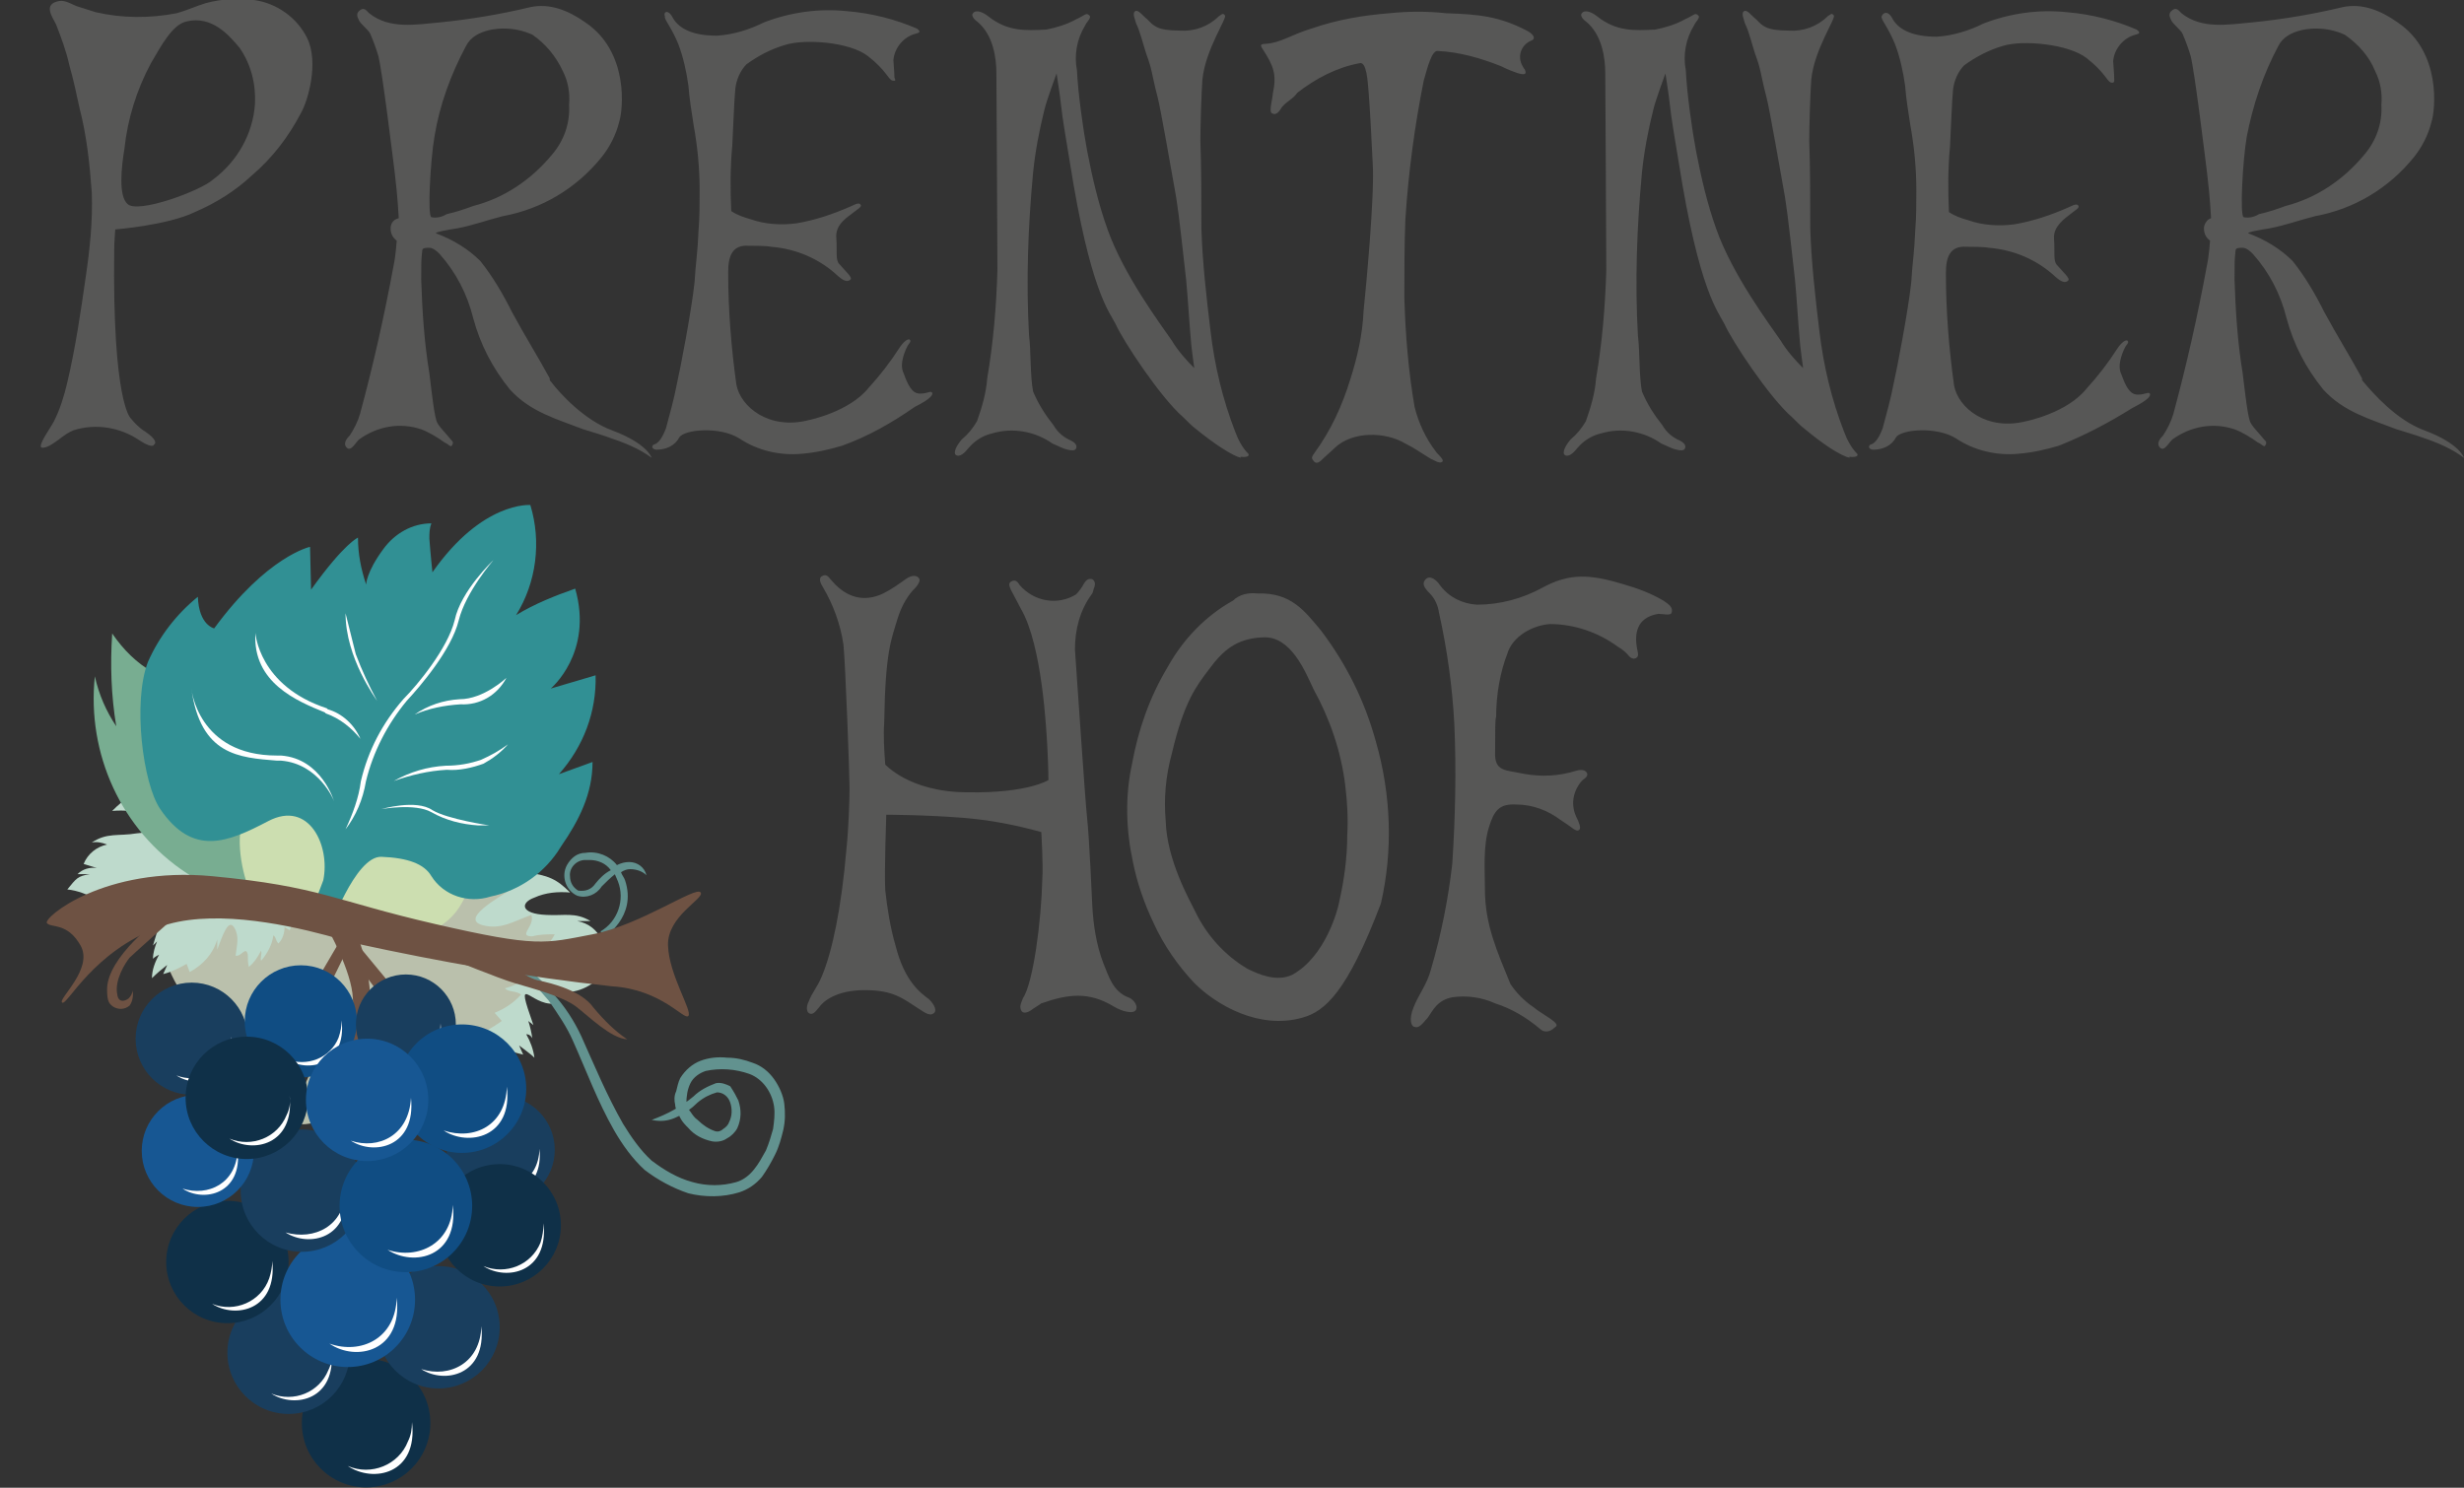
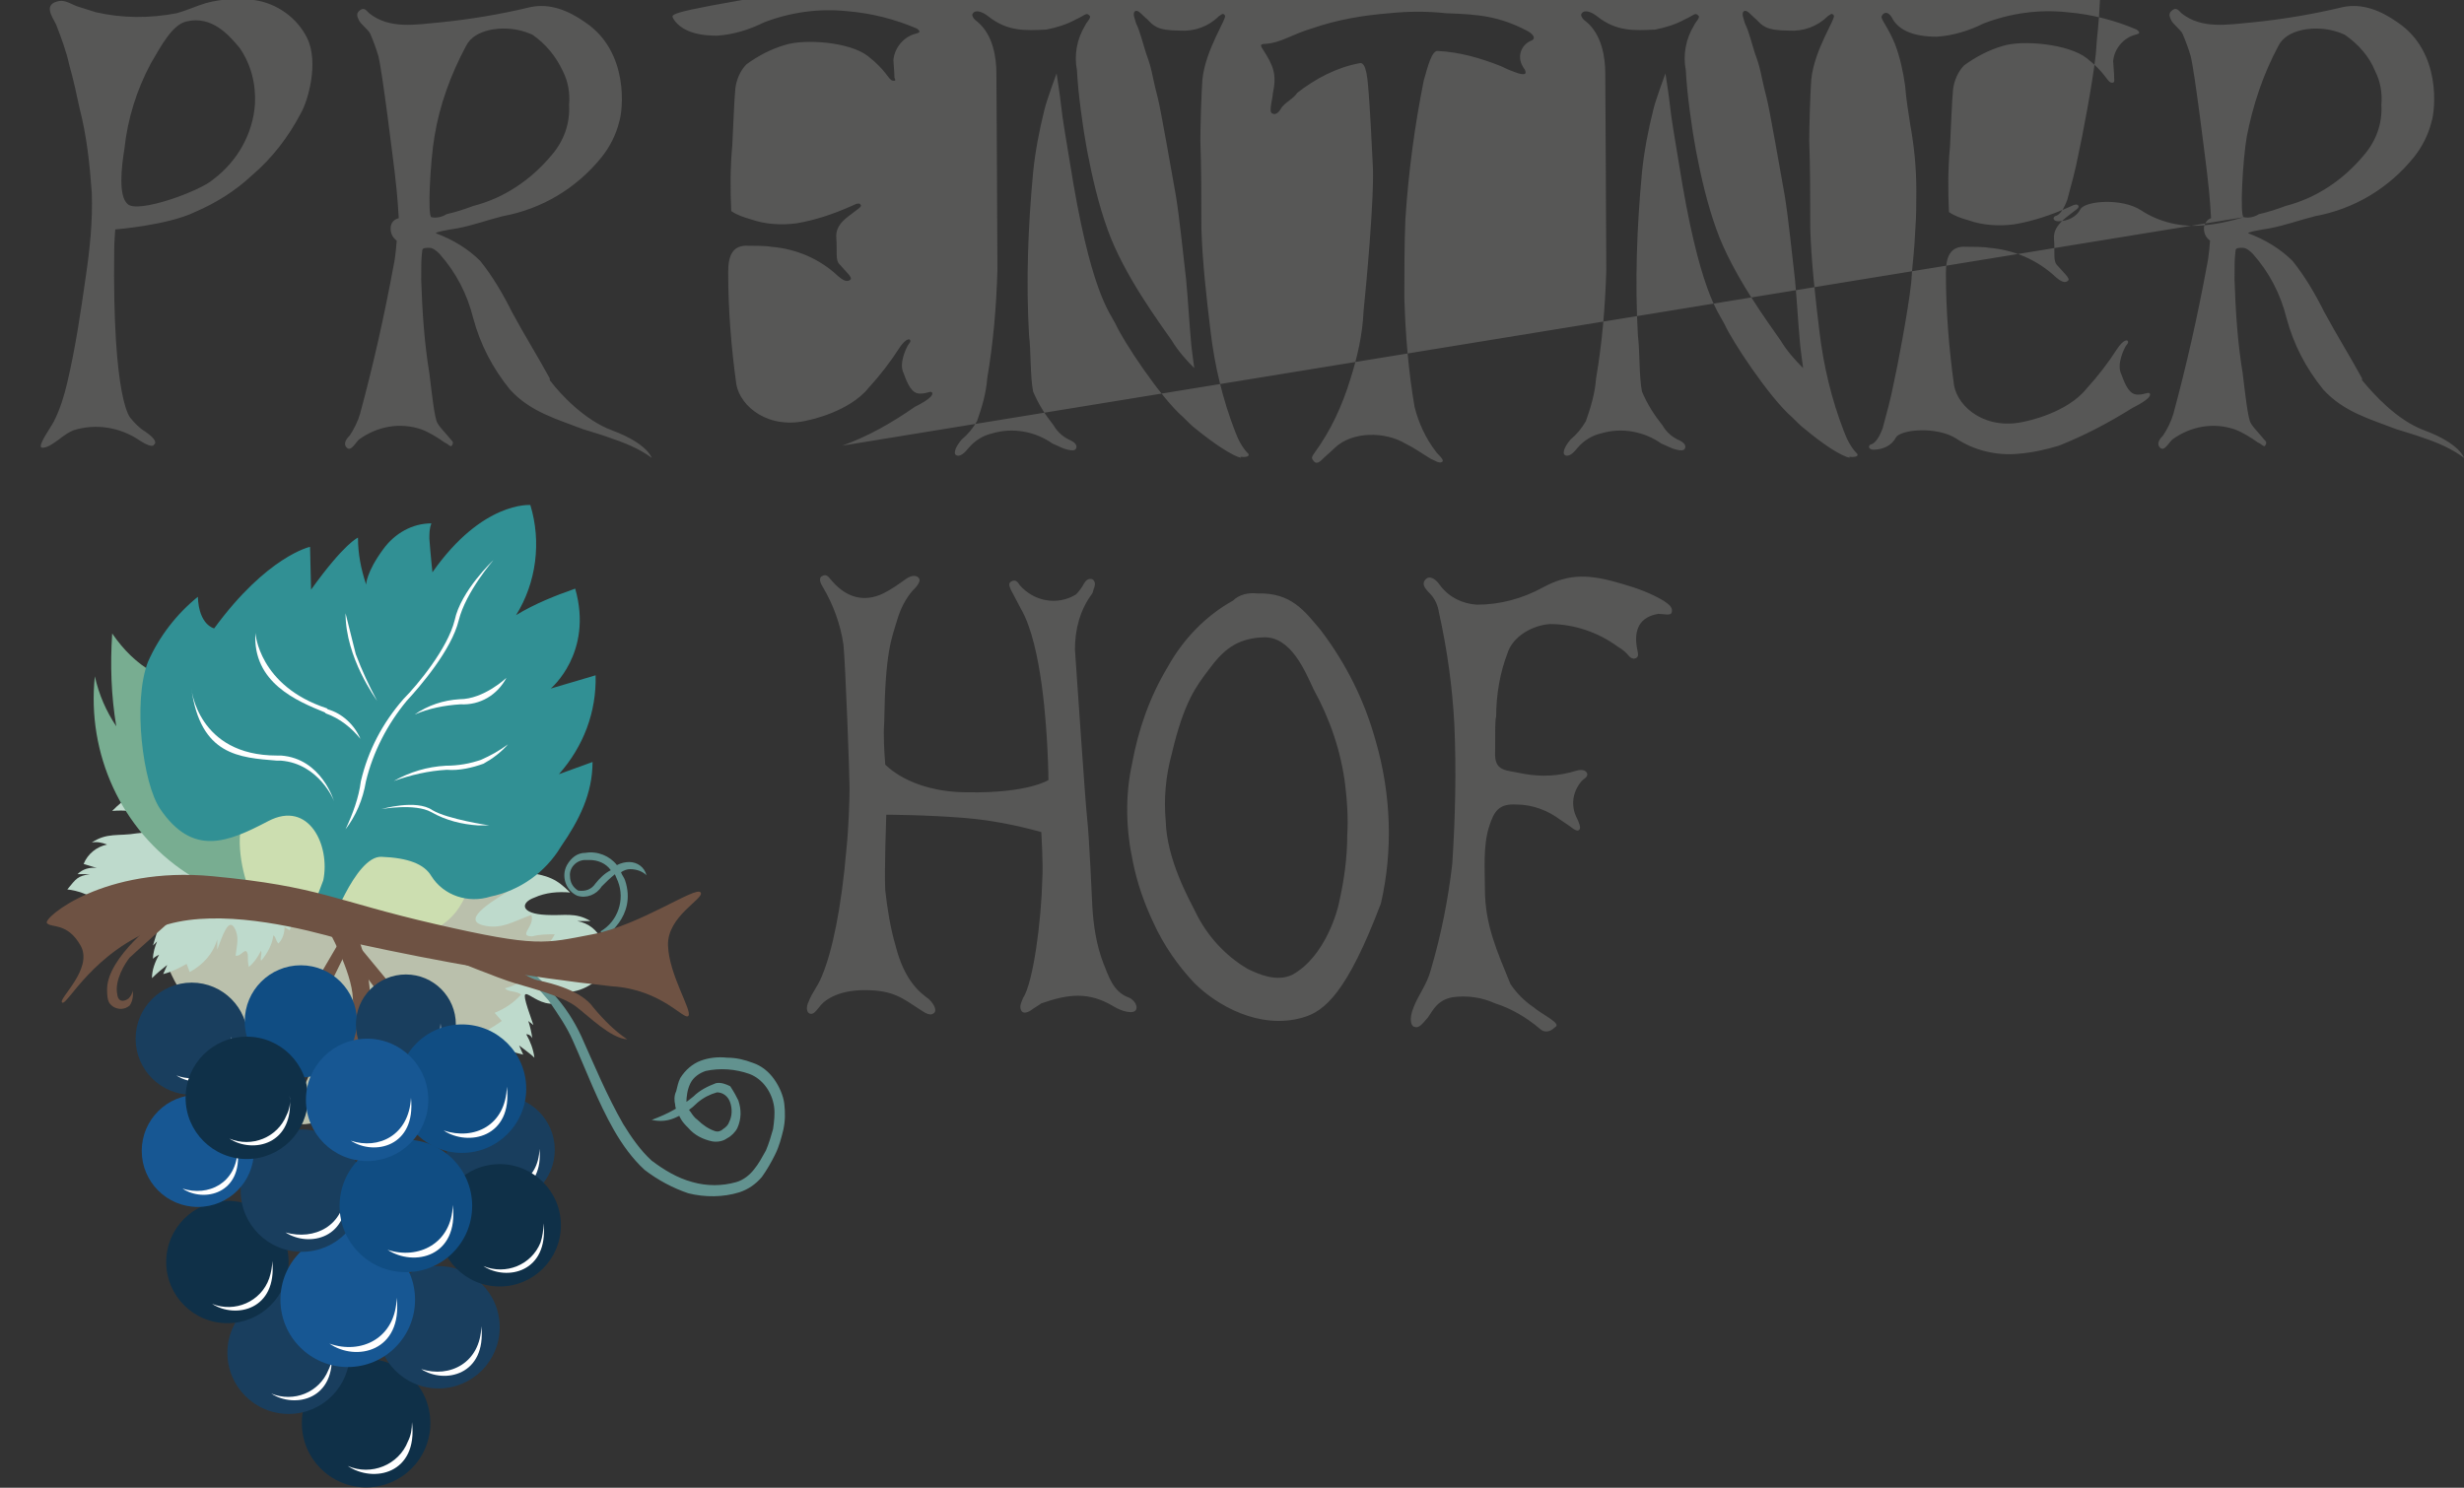
<svg xmlns="http://www.w3.org/2000/svg" version="1.1" id="Ebene_1" x="0px" y="0px" viewBox="0 0 241.6 145.9" style="enable-background:new 0 0 241.6 145.9;" xml:space="preserve">
  <rect x="0" y="0" width="241.6" height="145.9" fill="#333333" stroke="none" />
  <style type="text/css">
	.st0{fill:#BEDACC;}
	.st1{fill:#BAC0AC;}
	.st2{fill:#78AD91;}
	.st3{fill:#62928F;}
	.st4{fill:#6E5243;}
	.st5{fill:#193E5E;}
	.st6{fill:#FFFFFF;}
	.st7{fill:none;stroke:#FFFFFF;stroke-miterlimit:10;}
	.st8{fill:#0F3048;}
	.st9{fill:#175793;}
	.st10{fill:#104D83;}
	.st11{fill:none;stroke:#E7B79A;stroke-miterlimit:10;}
	.st12{fill:#CCDEB0;}
	.st13{fill:#319094;}
	.st14{fill:none;stroke:#C20016;stroke-miterlimit:10;}
	.st15{fill:#575756;}
</style>
  <g id="Logo_Traube" transform="translate(72 76.526)">
    <path id="Pfad_266" class="st0" d="M-14.1,13.8c-1.5-0.9-2.6-0.5-4.3-0.6c-2.6-0.1-2.6-1.2-1.2-1.7c1.1-0.5,2.3-0.6,3.5-0.5   c-1.3-1.3-2.1-1.7-4.5-2c0.7-0.5,1.5-0.9,2.4-1c-1.3-0.6-2.6-1.1-4-1.5c0.8-0.1,1.7-0.2,2.5-0.1c-3.1-1.7-7-1.5-10,0.4   c-2,1.5-3,5.2-1.3,5.7c1.4,0.4,1.7,2-0.1,1.4c-4.2-1.3-6.1-4.5-5.7-0.8c1.9-2,8.6,4,5.6,3.3c-3.9-0.8-3.2,4.3-2,6.7l0.5-0.3   c0.1,0.6,0.3,1.1,0.7,1.5c0.3-0.3,0.3-0.6,0.5-0.8c0.1,0.9,0.5,1.8,1.2,2.4c0.1-0.4-0.1-0.6,0-1c0.2,0.6,0.7,1.2,1.2,1.6   c0.1-0.4,0.1-0.8,0.1-1.2c0.1-0.8,0.6,0.2,1.2,0.1c-0.3-0.9-0.4-1.8-0.1-2.7c0.6-1.2,1.2,0.8,1.8,2l-0.1-1c0.5,1.4,1.6,2.5,2.9,3.1   l0.2-0.8c0.7,0.4,1.5,0.7,2.4,0.9l-0.4-0.9c0.5,0.4,1.1,0.8,1.5,1.2c-0.1-0.8-0.4-1.6-0.8-2.3c0.3,0,0.5,0.2,0.6,0.4   c-0.1-0.6-0.2-1.1-0.4-1.7l0.5,0.4c-1.9-5.4-0.3-1.9,2-2.1c-0.4-0.3-0.6-0.9-0.4-1.4c1.6,0.6,3.3,0.2,4.6-0.9l-0.7-0.3   c0.9-0.5,1.9-0.9,2.9-1.1c-1-1-1-1.3-2.2-1.4l1.2-0.1c-0.5-0.5-1.2-0.8-1.9-0.6l1.2-0.4c-0.4-1-1.3-1.7-2.4-1.9   C-15.1,13.8-14.6,13.8-14.1,13.8L-14.1,13.8z" />
    <path id="Pfad_267" class="st1" d="M-43-7.8c-1.4,3-0.5,4.8-0.3,7.8c0.3,4.7-1.5,5-2.9,2.7c-1-1.8-1.6-3.9-1.6-5.9   c-2.2,2.7-2.7,4.3-2.9,8.6C-51.8,4.3-52.6,3-53,1.6c-0.9,2.5-1.5,5.1-1.9,7.7c-0.5-1.4-0.6-2.9-0.5-4.4c-2.8,6.9-1,13.9,2.6,17.7   c3,3.2,10,3.7,10.5,0.6c0.4-2.6,3.2-3.7,2.6-0.3c-1.5,7.8-7,12.3-0.4,10.4c-3.9-2.6,5.6-16.8,4.9-11.1c-0.8,7.3,8.4,4.3,12.4,1.4   l-0.7-0.8c1-0.4,1.9-1,2.6-1.8c-0.6-0.4-1.2-0.2-1.6-0.6c1.5-0.4,2.2-1,4.2-2.9c-0.7-0.1-1.1,0.3-1.9,0.3c1.1-0.6,2-1.6,2.6-2.7   c-0.7,0-1.5,0-2.2,0.2c-1.5,0,0.3-1-0.1-2.1c-1.7,0.6-3,1.5-4.8,1c-2.1-0.6,1.2-2.5,3.3-3.8l-1.9,0.4c3-2.2,3.5-2.7,5.1-6.1   l-1.5-0.1c0.6-1.4,1-2.9,1.2-4.5L-20,1.2c0.6-1.1,1.2-2.2,1.9-3.2c-1.5,0.5-2.8,1.2-4,2.2c0.1-0.5,0.3-0.9,0.6-1.3   c-1,0.3-2,0.8-2.9,1.3l0.6-1c-9.3,5.1-3.5,1.1-4.2-2.8c-0.5,0.8-1.5,1.3-2.4,1.3c0.5-3.6,0.1-5.6-2.5-7.9l-0.3,1.3   c-1.2-1.4-2-3.1-2.5-4.9c-1.7,2-2,2.2-2.1,4.4l-0.3-2.1c-0.9,0.9-1.2,2.3-0.8,3.5l-1-2c-1.7,1.1-2.7,2.8-2.9,4.8   C-42.8-6-43-6.9-43-7.8L-43-7.8z" />
    <path id="Pfad_268" class="st0" d="M-63,6.1c0.5-0.1,1,0,1.5,0.2c-1,0.2-1.9,0.9-2.3,1.9l1.3,0.4c-0.7-0.1-1.4,0.1-1.9,0.6h1.2   c-1.2,0.2-1.3,0.4-2.2,1.5c1,0.1,2,0.5,2.9,1l-0.7,0.3c1.6,1.2,2.7,1.3,4.6,0.8c0.2,0.5,0,1.1-0.4,1.4c2.2,0.1,3.7-3.4,2,2l0.4-0.4   c-0.2,0.5-0.4,1.1-0.4,1.7c0.2-0.2,0.4-0.3,0.6-0.4c-0.4,0.7-0.7,1.5-0.7,2.3c0.5-0.5,1-0.9,1.5-1.3L-56,19c0.8-0.2,1.6-0.6,2.3-1   l0.3,0.8c1.3-0.7,2.3-1.8,2.7-3.2v1c0.5-1.3,1.1-3.2,1.7-2.1c0.5,0.9,0.2,1.7,0.1,2.7c0.6,0.1,1-1,1.2-0.1c0,0.4,0,0.8,0.1,1.2   c0.5-0.4,0.9-1,1.2-1.6c0.1,0.4-0.1,0.6,0,1c0.6-0.7,1.1-1.6,1.2-2.5c0.3,0.2,0.2,0.5,0.5,0.8c0.4-0.4,0.6-1,0.6-1.6l0.5,0.3   c1.2-2.4,1.7-7.6-2.2-6.6c-3.1,0.8,3.6-5.4,5.4-3.5c0.3-3.7-1.5-0.4-5.6,1c-1.8,0.6-1.5-1-0.2-1.4c1.7-0.5,0.6-4.3-1.5-5.7   c-3-1.9-6.9-1.9-10-0.1c0.8-0.1,1.7-0.2,2.5-0.1c-1.4,0.4-2.7,0.9-4,1.6c0.8,0.1,1.7,0.5,2.4,1C-59,1.3-59.7,1.7-61,3   c1.2-0.1,2.3,0,3.5,0.4C-56,4-56,5-58.6,5.2C-60.4,5.5-61.5,5.1-63,6.1L-63,6.1z" />
    <path id="Pfad_269" class="st2" d="M-38.1,0.9l-8.1-10.8L-57-10.6c-1.6-0.9-2.9-2.2-4-3.8c-0.2,3.1-0.1,6.1,0.4,9.1   c-1-1.5-1.7-3.1-2.1-4.9c-0.8,7.6,2.6,15.1,9,19.3c4.5,2.9,14.4,3.5,13.9-0.1c-0.4-3.1,0.9-6.8,1.3-2.7L-38.1,0.9z" />
    <path id="Pfad_270" class="st3" d="M-21.2,17.7c1.3,0.9,2.5,2.1,3.5,3.3c1.1,1.2,2,2.6,2.7,4.1c1.3,2.9,2.5,5.8,4.1,8.6   c0.8,1.3,1.7,2.6,2.8,3.6c1.2,0.9,2.5,1.7,4,2.1c1.4,0.4,2.9,0.4,4.3,0c0.7-0.2,1.3-0.7,1.7-1.2c0.5-0.6,0.8-1.2,1.2-1.9   c0.3-0.7,0.5-1.4,0.7-2.1C3.9,33.5,4,32.7,3.9,32c-0.2-1.4-1.1-2.7-2.4-3.2c-1.4-0.5-2.9-0.6-4.3-0.3c-0.6,0.2-1.2,0.6-1.5,1.2   s-0.4,1.3-0.4,2c0,0.2,0.1,0.3,0.1,0.4c0.1,0.1,0.2,0.3,0.3,0.4c0.2,0.3,0.4,0.6,0.7,0.8c0.5,0.5,1.1,0.9,1.7,1.1   c0.3,0.1,0.6,0,0.8-0.2c0.3-0.2,0.5-0.4,0.6-0.7c0.3-0.6,0.3-1.3,0.1-1.9s-0.7-1-1.3-1c-0.7,0.2-1.3,0.5-1.9,1   c-0.6,0.6-1.3,1.1-2,1.4c-0.8,0.4-1.6,0.5-2.5,0.3c0.8-0.3,1.5-0.6,2.2-1c0.7-0.4,1.3-0.8,1.9-1.3c0.6-0.6,1.4-1,2.2-1.3   c0.5-0.1,1,0.1,1.4,0.3c0.4,0.6,0.6,1,0.8,1.4c0.3,0.9,0.3,1.8-0.1,2.7c-0.2,0.4-0.6,0.8-1,1c-0.4,0.3-1,0.4-1.5,0.3   c-0.9-0.2-1.7-0.6-2.3-1.3c-0.3-0.3-0.6-0.6-0.8-1c-0.1-0.2-0.2-0.4-0.3-0.6c-0.1-0.2-0.2-0.5-0.2-0.7c-0.1-0.4-0.1-0.9,0.1-1.3   c0.1-0.4,0.2-0.9,0.4-1.3c0.5-0.8,1.2-1.4,2-1.7c0.8-0.3,1.7-0.4,2.6-0.3c0.9,0,1.7,0.2,2.5,0.5c0.9,0.3,1.6,0.9,2.1,1.6   s0.9,1.6,1,2.4C5,32.6,5,33.4,4.8,34.3c-0.2,0.8-0.4,1.6-0.8,2.4c-0.4,0.8-0.8,1.5-1.3,2.2c-0.6,0.7-1.3,1.2-2.2,1.5   c-1.6,0.5-3.4,0.5-5,0.1c-1.5-0.5-3-1.3-4.3-2.3c-1.2-1.1-2.2-2.5-3-3.9c-1.6-2.8-2.7-5.8-4-8.7c-0.6-1.4-1.5-2.7-2.4-4   c-1-1.2-2.1-2.3-3.3-3.3L-21.2,17.7z" />
    <g id="Gruppe_130" transform="translate(55.291 34.112)">
      <path id="Pfad_271" class="st3" d="M-68.1-18.7l-0.3-0.6c1.7-1,2.4-3.1,1.7-4.9c-0.1-0.2-0.2-0.5-0.3-0.7    c-0.5,0.4-0.9,0.8-1.3,1.2c-0.5,0.8-1.5,1.2-2.4,0.9c-1.1-0.5-1.6-1.9-1-3c0.4-0.7,1-1.2,1.8-1.2c1.2-0.2,2.4,0.3,3.1,1.2    c0.4-0.2,0.8-0.3,1.2-0.3c0.8,0,1.5,0.5,1.7,1.3c-0.4-0.4-1-0.6-1.6-0.6c-0.3,0-0.6,0.1-0.9,0.3c0.1,0.3,0.3,0.5,0.4,0.8    C-64.8-20.7-68.1-18.7-68.1-18.7z M-69.5-26.3h-0.4c-0.9,0-1.6,0.8-1.5,1.6c0,0.6,0.3,1.1,0.8,1.4c0.7,0.1,1.3-0.1,1.7-0.7    c0.4-0.5,0.9-1,1.5-1.3C-67.9-26-68.7-26.3-69.5-26.3L-69.5-26.3z" />
    </g>
    <path id="Pfad_272" class="st4" d="M-27.8,17.5c0,0,4.6,1.9,6.3,2.4s4.7,1.3,6,2.3s3.4,3.1,5,3.2c-1.2-0.8-2.3-1.9-3.3-3.1   c-1.2-1.7-4.1-2.4-5.5-2.7s-4.1-2.7-4.1-2.7" />
    <path id="Pfad_273" class="st4" d="M-56.3,13.5c0,0-5.2,3.8-5.2,7c0,1.2,0.2,1.4,0.6,1.7c0.5,0.3,1.1,0.3,1.6-0.1   c0.3-0.4,0.4-1,0.3-1.5c0,0.3-0.2,0.6-0.4,0.8c-0.4,0.3-1,0.4-1.1-0.4c-0.3-1.4,0.8-3.1,1.2-3.6c0.4-0.4,4.9-4.4,4.9-4.4" />
    <path id="Pfad_274" class="st4" d="M-39.9,14.5c0,0,2.4,4.2,2.5,6.9c0.1,1.5-0.1,3-0.4,4.5h1.8c0.7-3.8,0.3-7.7-1.2-11.3   C-39.6,8.2-39.9,14.5-39.9,14.5z" />
    <path id="Pfad_275" class="st4" d="M-37.1,15.9l3.8,4.6l-1.4,0.6L-37,18" />
    <path id="Pfad_276" class="st4" d="M-38.2,17.1l-2.7,5.5l-1.2-1l3.4-5.8" />
    <g id="Gruppe_133" transform="translate(13.297 45.138)">
      <circle id="Ellipse_1" class="st5" cx="-36.2" cy="-8.9" r="5.3" />
      <path id="Pfad_277" class="st6" d="M-32.4-9c0.4,4.2-3.2,5.1-5.2,3.6C-35.2-4.6-32.5-5.8-32.4-9z" />
      <g id="Gruppe_132" transform="translate(36.246 38.867)">
        <g id="Gruppe_131">
          <path id="Pfad_278" class="st7" d="M-72-27" />
        </g>
      </g>
      <circle id="Ellipse_2" class="st8" cx="-49.4" cy="17.9" r="6.3" />
      <path id="Pfad_279" class="st6" d="M-44.9,17.8c0.6,5.1-3.8,6-6.3,4.3c2.3,1,5-0.1,5.9-2.4C-45,19.1-44.9,18.5-44.9,17.8z" />
      <circle id="Ellipse_3" class="st5" cx="-57" cy="11" r="6" />
      <path id="Pfad_280" class="st6" d="M-52.8,10.8c0.5,4.8-3.6,5.7-5.9,4.2c2.2,0.9,4.7-0.1,5.6-2.3C-52.8,12.1-52.7,11.5-52.8,10.8z    " />
      <circle id="Ellipse_4" class="st5" cx="-42.3" cy="8.5" r="6" />
      <path id="Pfad_281" class="st6" d="M-38.1,8.4c0.5,4.8-3.6,5.7-5.9,4.2C-41.2,13.5-38.2,12-38.1,8.4z" />
      <circle id="Ellipse_5" class="st8" cx="-36.3" cy="-1.5" r="6" />
      <path id="Pfad_282" class="st6" d="M-32-1.7c0.5,4.8-3.6,5.7-5.9,4.2c2.2,0.9,4.7-0.1,5.6-2.3C-32.1-0.4-32-1.1-32-1.7z" />
      <circle id="Ellipse_6" class="st8" cx="-63" cy="2.1" r="6" />
      <path id="Pfad_283" class="st6" d="M-58.6,2c0.5,4.8-3.6,5.7-5.9,4.2c2.2,0.9,4.8-0.2,5.6-2.5C-58.7,3.1-58.6,2.5-58.6,2z" />
      <circle id="Ellipse_7" class="st9" cx="-51.2" cy="5.8" r="6.6" />
      <path id="Pfad_284" class="st6" d="M-46.4,5.6c0.6,5.3-4,6.3-6.6,4.5C-49.9,11.2-46.5,9.6-46.4,5.6z" />
      <circle id="Ellipse_8" class="st5" cx="-55.7" cy="-4.9" r="6" />
      <path id="Pfad_285" class="st6" d="M-51.4-5c0.5,4.8-3.6,5.7-5.9,4.2C-54.5,0-51.5-1.4-51.4-5z" />
      <circle id="Ellipse_9" class="st5" cx="-66.5" cy="-19.8" r="5.5" />
      <path id="Pfad_286" class="st6" d="M-62.6-20c0.5,4.3-3.3,5.2-5.4,3.8c2,0.8,4.3-0.2,5.2-2.2C-62.7-18.9-62.6-19.4-62.6-20z" />
      <circle id="Ellipse_10" class="st10" cx="-55.8" cy="-21.5" r="5.5" />
-       <path id="Pfad_287" class="st6" d="M-51.8-21.6c0.5,4.4-3.3,5.2-5.4,3.8c2,0.8,4.3-0.1,5.1-2.1C-51.9-20.5-51.8-21-51.8-21.6z" />
      <circle id="Ellipse_11" class="st5" cx="-45.5" cy="-21.2" r="4.9" />
      <path id="Pfad_288" class="st6" d="M-42.1-21.3c0.4,3.9-2.9,4.6-4.9,3.3c1.7,0.8,3.8,0,4.6-1.8C-42.2-20.2-42.1-20.8-42.1-21.3z" />
      <circle id="Ellipse_12" class="st10" cx="-45.5" cy="-3.4" r="6.5" />
      <path id="Pfad_289" class="st6" d="M-40.9-3.5c0.6,5.1-3.8,6.1-6.4,4.4C-44.3,1.9-41,0.3-40.9-3.5z" />
      <circle id="Ellipse_13" class="st9" cx="-65.9" cy="-8.8" r="5.5" />
      <path id="Pfad_290" class="st6" d="M-62-8.9c0.5,4.3-3.3,5.2-5.4,3.8C-64.9-4.3-62.1-5.6-62-8.9z" />
      <circle id="Ellipse_14" class="st10" cx="-40" cy="-14.9" r="6.3" />
      <path id="Pfad_291" class="st6" d="M-35.6-15.1c0.6,5-3.8,5.9-6.2,4.3C-38.8-9.8-35.7-11.3-35.6-15.1z" />
      <circle id="Ellipse_15" class="st8" cx="-61.1" cy="-14" r="6" />
      <path id="Pfad_292" class="st6" d="M-56.9-14.2c0.5,4.8-3.6,5.7-5.9,4.2c2.2,0.9,4.7-0.1,5.6-2.3C-56.9-12.9-56.8-13.5-56.9-14.2z    " />
      <circle id="Ellipse_16" class="st9" cx="-49.3" cy="-13.8" r="6" />
      <path id="Pfad_293" class="st6" d="M-45-14c0.5,4.8-3.6,5.7-5.9,4.2C-48.2-8.9-45.2-10.3-45-14z" />
    </g>
    <g id="Gruppe_135" transform="translate(0 32.8)">
      <g id="Gruppe_134">
        <path id="Pfad_294" class="st11" d="M-72-27" />
      </g>
    </g>
    <path id="Pfad_295" class="st12" d="M-35.6,13.2c1.3-0.1,2.2,0.1,2.6,0.8c0.7,0.9,1.9,1.2,3,0.8c1.4-0.4,2.6-1.5,3.3-2.8   c0.8-1.3,1.2-2.9,1.2-4.4l-1.6,0.7c1.1-1.5,1.6-3.3,1.4-5.1L-28,3.9c1.2-1.4,1.5-3.4,0.7-5.1c-1,0.4-2,1-2.9,1.7   c0.9-1.8,0.9-3.8,0.2-5.6c0,0-2.4,0-4.5,3.8c0,0-0.2-0.9-0.3-1.7c0-0.3,0-0.6,0-0.8c-0.9,0.1-1.8,0.6-2.2,1.5   c-0.4,0.5-0.6,1.2-0.7,1.9c-0.4-0.7-0.6-1.5-0.6-2.3c0,0-0.6,0.3-2.1,2.8l-0.3-2.2c0,0-2,0.6-4.4,4.5c0,0-0.8-0.1-1-1.5   c-1,1-1.7,2.2-2.2,3.5c-0.6,2,0.3,6.1,1.3,7.3c1.9,2.2,3.6,1.4,5.4,0.1c1.9-1.3,3.2,0.9,3,2.7" />
    <path id="Pfad_296" class="st13" d="M-39.8,14.9c0,0,2.6-7.5,5.2-7.4s4.2,0.7,4.9,1.9c1.2,1.9,3.6,2.7,5.8,2   C-21,10.8-18.5,9-17,6.5c1.8-2.6,3.1-5.2,3.1-8.3l-3.3,1.2c2.4-2.7,3.7-6.1,3.6-9.7L-18-9c0,0,4.2-3.5,2.4-9.8   c-2,0.7-4,1.5-5.8,2.6c2-3.2,2.5-7.2,1.4-10.8c0,0-4.7-0.4-9.6,6.6c0,0-0.2-1.9-0.3-3.3c0-0.5,0-1,0.2-1.5c-1.9,0-3.6,1-4.7,2.5   c-1.7,2.3-1.7,3.5-1.7,3.5c-0.5-1.5-0.8-3-0.8-4.6c0,0-1.3,0.5-4.6,5.1l-0.1-4.2c0,0-4.2,0.9-9.4,8c0,0-1.5-0.3-1.6-3.1   c-2.1,1.7-3.8,3.9-4.9,6.4C-59-7.7-58,0.3-56.3,2.8c3.2,4.7,6.6,3.3,10.6,1.2s6.1,2.4,5.4,5.8l-1.7,4.5" />
    <path id="Pfad_297" class="st14" d="M-24.4-21.6" />
    <g id="Gruppe_136" transform="translate(33.881 5.503)">
      <path id="Pfad_298" class="st6" d="M-72-0.7c0.7-1.5,1.3-3.1,1.5-4.7c0.7-3,2.1-5.7,4.2-8.1c1.3-1.3,4.3-4.9,5-7.7    c0.6-2.9,3.8-5.9,3.8-5.9s-2.7,3.1-3.4,5.9c-0.7,2.9-3.8,6.5-5.1,7.9c-1.9,2.3-3.3,5-4,7.9C-70.3-3.6-71-2-72-0.7z" />
    </g>
    <g id="Gruppe_137" transform="translate(37.397 29.323)">
      <path id="Pfad_299" class="st6" d="M-62.5-24.9c-1.6-0.1-3.2-0.5-4.6-1.3c-1.6-0.9-4.9-0.3-4.9-0.3s3.4-1,5,0.1    c1.5,0.9,5.6,1.5,5.6,1.5C-61.7-24.9-62.1-24.9-62.5-24.9z" />
    </g>
    <g id="Gruppe_138" transform="translate(38.611 23.467)">
      <path id="Pfad_300" class="st6" d="M-72-23.4c1.6-0.9,3.3-1.4,5.1-1.5c1.2,0,2.4-0.2,3.5-0.6c0.9-0.4,1.8-0.9,2.6-1.5    c-0.7,0.8-1.5,1.4-2.4,1.9c-1.1,0.4-2.4,0.7-3.6,0.6C-68.6-24.4-70.3-24-72-23.4z" />
    </g>
    <g id="Gruppe_139" transform="translate(40.657 16.946)">
      <path id="Pfad_301" class="st6" d="M-72-23.4c1.3-0.9,2.8-1.4,4.4-1.5c2.4,0,4.6-2.1,4.6-2.1c-0.9,1.7-2.6,2.7-4.5,2.6    C-69.1-24.3-70.6-24-72-23.4z" />
    </g>
    <g id="Gruppe_140" transform="translate(33.881 10.617)">
      <path id="Pfad_302" class="st6" d="M-71-23c0.6,1.6,1.3,3.1,2.1,4.6C-69-18.6-72-22.6-72-27L-71-23z" />
    </g>
    <g id="Gruppe_141" transform="translate(25.043 12.535)">
      <path id="Pfad_303" class="st6" d="M-61.7-16.6c-0.9-1.1-2-2-3.4-2.5l-0.1-0.1c-2.7-1.1-7.1-2.9-6.8-7.8c0,0,0.3,5.2,7,7.4    l0.1,0.1C-63.5-19.1-62.3-18-61.7-16.6z" />
    </g>
    <g id="Gruppe_142" transform="translate(18.858 17.969)">
      <path id="Pfad_304" class="st6" d="M-58.1-15.9c0-0.1-1.5-3.7-5.2-4h-0.4c-3.7-0.3-7.5-0.5-8.4-7.1c0,0,0.6,6.6,8.4,6.6h0.4    C-59.3-20.1-58.1-15.9-58.1-15.9z" />
    </g>
    <path id="Pfad_305" class="st4" d="M-3.3,11c0.4,0.6-3.3,2.3-3.2,5.2s2.4,6.4,2,6.9s-2.6-2.6-7.5-2.9c-8.4-0.9-16.8-2.4-25.1-4.2   c-0.8-0.2-1.8-0.5-2.9-0.8c-4.5-1.2-11.6-2.6-16.4-0.8c-6.5,2.4-9,7.7-9.5,7.4s3.1-3.3,1.8-5.6c-1.3-2.3-2.9-1.7-3.3-2.2   s5.6-5.6,16.2-4.6s11.9,2.4,21.9,4.7s10.7,1.9,15.4,1S-3.7,10.3-3.3,11z" />
  </g>
-   <path id="Logo_Schrift" class="st15" d="M94.9,77.7c5.9,0.1,7.9-1.2,7.9-1.2s0-1.2-0.1-3.1c-0.1-1.8-0.5-10.1-2.6-13.7  c-0.3-0.6-0.7-1.3-1-1.9c-0.1-0.3-0.3-0.6,0.1-0.8s0.6,0.1,0.8,0.4c1.4,1.6,3.7,2,5.5,0.9c0.3-0.3,0.6-0.7,0.8-1.1  c0.2-0.3,0.4-0.5,0.8-0.4c0.3,0.2,0.3,0.5,0.2,0.8c-0.1,0.2-0.1,0.4-0.2,0.6c-1.2,1.6-1.7,3.5-1.7,5.5c0.2,2.8,1,14.8,1.2,16.6  c0.2,1.7,0.5,8.5,0.5,8.5c0.1,1.9,0.4,3.9,1.1,5.7c0.5,1.2,0.9,2.7,2.4,3.3c0.4,0.1,1,0.7,0.8,1.2s-1.4,0.2-2.2-0.3  c-2.5-1.5-4.5-1.2-7.1-0.3c-0.1,0.1-0.8,0.5-0.9,0.6c-0.4,0.3-0.8,0.4-1,0.2c-0.3-0.4-0.1-0.8,0.1-1.3c1-1.5,1.8-7.5,1.9-11.7  c0.1-1.3-0.1-4.6-0.1-4.6c-2.5-0.7-5.1-1.2-7.7-1.4c-3.8-0.3-7.5-0.3-7.5-0.3s-0.2,5.6-0.1,7.4c0.2,1.8,0.5,3.7,1,5.4  c0.9,3.6,2.5,4.7,3.3,5.3c0.6,0.6,0.8,1.2,0.4,1.4c-0.4,0.3-1.1-0.3-1.3-0.4c-1.7-1.1-2.6-1.9-5.4-1.9s-4.1,1.1-4.5,1.7  c-0.4,0.5-0.6,0.7-0.9,0.6s-0.4-0.6-0.1-1.2c0.4-1,0.8-1.3,1.3-2.5c1-2.4,1.9-6.6,2.4-12.5c0.2-1.9,0.3-4.7,0.3-5.9  c0-1.3-0.4-12.1-0.6-14.1c-0.3-2-1-3.9-2-5.6c-0.2-0.3-0.5-0.9-0.1-1.1c0.5-0.3,0.7,0.2,1,0.5c1.4,1.6,3.1,2.1,5,1.2  c0.8-0.4,1.5-0.9,2.2-1.4c0.4-0.3,1-0.5,1.3-0.1s-0.6,1.2-0.6,1.2c-0.7,0.8-1.2,1.8-1.5,2.8c-0.6,2-1.2,3.2-1.3,10.1  c-0.1,1.4,0,2.8,0.1,4.2C86.7,74.8,89,77.7,94.9,77.7z M123.3,58.2c3.3-0.1,4.6,1.7,6.2,3.6c2.5,3.3,4.3,6.9,5.4,10.9  c1.5,5.2,1.7,10.7,0.5,15.9c-3.3,8.7-5.5,10.6-7.7,11.2c-4.2,1.2-8.4-1.2-10.6-3.4c-1.6-1.7-3-3.7-4-5.9c-0.9-1.9-1.6-3.9-2-5.9  c-0.7-3.2-0.8-6.5-0.1-9.7c0.6-3.3,1.7-6.5,3.5-9.5c1.5-2.7,3.7-5,6.4-6.5C121.5,58.3,122.4,58.1,123.3,58.2z M128.8,67.6  c-0.8-1.7-2.2-5.2-4.9-5.1s-4,1.3-5.4,3.2c-1.2,1.6-2.4,3.1-3.6,8.2c-0.6,2.2-0.8,4.4-0.6,6.6c0.1,3.8,2.3,7.7,2.9,8.9  c1.1,2.3,2.9,4.3,5.1,5.6c1.2,0.6,2.9,1.3,4.4,0.6c3.3-1.8,4.5-6.5,4.6-7.1c0.5-2.2,0.8-4.4,0.8-6.6c0.1-1.6,0-3.3-0.2-4.9  C131.5,73.7,130.4,70.5,128.8,67.6L128.8,67.6z M12.8,41c0.4,0.5,0.9,1,1.4,1.3c1.2,0.8,1.1,1.2,0.9,1.3c-0.1,0.3-0.8,0-1.4-0.4  c-1.9-1.3-4.3-1.7-6.5-1c-0.5,0.2-0.9,0.5-1.3,0.8s-1.3,1-1.8,0.9s0.9-2,1.2-2.6c0.6-1.2,1-2.5,1.3-3.8c0.8-3.4,1.3-6.8,1.8-10.3  c0.4-2.7,0.7-5.5,0.6-8.3c-0.2-2.8-0.5-5.6-1.2-8.3c-0.3-1.4-0.6-2.8-1-4.2C6.5,5,6,3.7,5.5,2.4c-0.4-0.8-1.3-2,0.3-2.3  C6.4,0,7,0.4,7.5,0.6C8.1,0.8,8.8,1,9.4,1.2c2.6,0.6,5.3,0.6,7.9,0.1c1.1-0.3,1.9-0.7,2.9-1c1.5-0.4,3.1-0.5,4.7-0.3  c2.2,0.3,4.2,1.7,5.2,3.7c1.2,2.4,0.1,6.2-0.6,7.4c-1.2,2.3-2.8,4.4-4.8,6.1c-1.6,1.5-3.5,2.7-5.6,3.6c-2.7,1.3-7.8,1.7-7.8,1.7  s-0.1,1.3-0.1,1.9C11,39.4,12.8,41,12.8,41z M18.3,2.1c-1.4,0.3-2.5,2.4-3.5,4.1c-1.4,2.6-2.3,5.5-2.6,8.4c-0.3,1.8-0.6,4.6,0.3,5.4  c1,1,7.2-1.3,8.4-2.4c2.4-1.8,3.9-4.5,4.1-7.4c0.1-2-0.4-3.9-1.5-5.5C22.5,3.5,20.8,1.5,18.3,2.1z M146.7,70.3  c-0.1,0.2-0.1,1.3-0.1,3.4c-0.1,2,1,1.8,2.9,2.2c1.7,0.3,3.4,0.2,5-0.3c0.3-0.1,0.9-0.2,1.1,0.2s-0.4,0.6-0.6,0.9  c-0.8,1-1,2.3-0.4,3.5c0.2,0.4,0.4,0.9,0.3,1.1s-0.3,0.2-0.6,0c-0.4-0.3-0.7-0.5-1.3-0.9c-1.2-0.9-2.7-1.5-4.3-1.5  c-1.7-0.1-2.2,0.6-2.7,2.2c-0.6,1.9-0.4,4.3-0.4,6.1c0,3.5,1.2,6.1,2.5,9.3c0.6,0.9,1.4,1.7,2.3,2.3c0.6,0.5,1.4,0.9,2,1.4  c0.3,0.3,0.3,0.4,0,0.6c-0.4,0.4-1,0.5-1.4,0.1l0,0c-1.3-1.1-2.8-2-4.4-2.5c-1.3-0.6-2.8-0.8-4.2-0.6c-1.5,0.3-1.9,1.3-2.4,2  c-0.4,0.4-0.8,1.1-1.3,0.9c-0.3,0-0.6-0.7-0.1-1.9c0.5-1.3,1.3-2.2,1.7-3.7c1-3.4,1.7-6.9,2.1-10.4c0.3-4.6,0.4-9.2,0.2-13.7  c-0.2-3.7-0.7-7.3-1.5-10.9c-0.1-0.7-0.4-1.4-0.9-1.9c-0.6-0.6-0.8-1-0.4-1.4c0.4-0.4,1,0,1.4,0.6c0.9,1.2,2.2,1.8,3.6,1.9  c2.3,0,4.5-0.6,6.5-1.7c2.6-1.4,4.6-1.3,7.9-0.3c1.4,0.4,2.7,0.9,3.9,1.6c0.4,0.3,1,0.6,0.8,1.2c-0.1,0.3-0.8,0.1-1.3,0.1  c-1.8,0.3-2.4,1.5-2.1,3.3c0.1,0.6,0.3,1-0.3,1.1c-0.6-0.1-0.4-0.5-1.6-1.2c-1.9-1.4-4.3-2.2-6.6-2.2c-1.7,0.1-3.7,1.2-4.2,2.9  C147.1,65.9,146.7,68.1,146.7,70.3z M136.2,1.3c1.9-0.2,3.8-0.2,5.6,0c3.2,0.1,5.2,0.3,7.9,1.7c0.6,0.3,1,0.8,0.4,1  c-0.9,0.4-1.3,1.4-0.9,2.3c0.1,0.2,0.2,0.4,0.3,0.5c0.3,0.6-0.2,0.5-0.6,0.4c-0.6-0.2-1.1-0.4-1.7-0.7c-2-0.8-4.1-1.4-6.2-1.5  c-0.6-0.1-1,1.5-1.4,2.9c-0.9,4.5-1.5,9-1.8,13.6c-0.1,2.2-0.1,5.6-0.1,7.7c0.1,3.6,0.4,7.2,1,10.7c0.4,1.6,1.1,3.1,2.1,4.4  c0.1,0.2,0.9,0.8,0.6,1s-0.8-0.2-1.1-0.3c-1-0.6-1.5-1-2.5-1.5c-2-1.2-5.2-1.2-6.9,0.4c-0.4,0.4-0.9,0.8-1.3,1.2  c-0.3,0.3-0.6,0.4-0.8,0.1c-0.3-0.3-0.1-0.5,0.1-0.8c1.6-2.2,2.7-4.6,3.5-7.2c0.7-2.2,1.2-4.4,1.3-6.7c0.2-1.9,1.1-11.3,0.9-14.4  c-0.1-2.3-0.3-5.8-0.4-7S134,6,133.3,6.2c-2.2,0.4-4.3,1.5-6.1,2.9c-0.4,0.6-1,0.8-1.5,1.4c-0.2,0.3-0.5,0.9-1,0.6  c-0.3-0.2,0.1-1.5,0.1-1.9c0.4-1.9,0.1-2.7-1-4.4c-0.2-0.3-0.3-0.5,0.3-0.5c1.5-0.1,2.5-0.9,4.5-1.5C131.2,1.9,133.7,1.5,136.2,1.3z   M63.9,44.9c0,0-0.4-1.4-3.9-2.7c-2.7-1-5.1-3.6-6-4.8c-0.1-0.1-0.1-0.1-0.1-0.3c-1.2-2.2-2.4-4.1-3.7-6.5c-0.9-1.8-1.9-3.5-3.1-5  c-1.2-1.2-2.7-2.1-4.3-2.7c-0.4-0.1,1.3-0.4,2-0.5c1.6-0.3,2.9-0.8,4.5-1.2c3.8-0.7,7.2-2.7,9.7-5.8c0.8-1,1.4-2.2,1.7-3.4  c0.4-1.2,1-6.9-3.3-9.8C55.7,1,53.9,0.3,52,0.7c-2.9,0.7-5.9,1.2-8.9,1.5c-2.3,0.2-4.9,0.7-6.9-0.9C35.9,1,35.7,0.7,35.3,1  S35,1.6,35.2,2s0.9,0.9,1.1,1.3c0.3,0.7,0.6,1.5,0.8,2.2c0.4,1.6,1.4,9.8,1.6,11.4c0.3,2.4,0.4,4.5,0.4,4.5c-0.5,0.1-0.8,0.5-0.8,1  s0.2,0.9,0.6,1.2c0,0-0.1,1.5-0.3,2.4c-0.9,4.9-2,9.8-3.3,14.6c-0.2,0.7-0.6,1.5-1,2.1C34,43,33.6,43.5,34,43.9s0.8-0.4,1.2-0.8  c1.8-1.3,4-1.7,6.1-1c0.8,0.3,1.6,0.8,2.3,1.3c0.3,0.1,0.6,0.5,0.7,0.3c0.2-0.3,0.1-0.4-0.1-0.6c-0.3-0.4-1.1-1.2-1.3-1.6  c-0.3-0.4-0.6-3.3-0.8-4.9c-0.5-3-0.7-6.1-0.8-9.2c0-1.5,0-2,0.1-2.8c0-0.3,0.3-0.3,0.7-0.3s0.8,0.4,1,0.6c1.6,1.8,2.7,3.9,3.3,6.3  c0.7,2.6,1.9,4.9,3.6,7c2,2.2,4.6,2.9,7.2,3.9c0.3,0.1,2,0.6,2.5,0.8C61.2,43.4,62.7,44,63.9,44.9z M42.3,21.3  c-0.4-0.1-0.1-5.6,0.3-7.9c0.5-3.1,1.6-6.1,3.1-8.9c0.9-1.8,3.7-1.7,3.7-1.7c1,0,1.9,0.2,2.8,0.6c1.3,0.9,2.3,2.1,3,3.6  c0.5,1,0.7,2.1,0.6,3.3c0.1,1.8-0.5,3.5-1.7,4.9c-2,2.4-4.6,4.2-7.7,5c-0.8,0.3-1.7,0.6-2.6,0.8C43.3,21.3,42.8,21.4,42.3,21.3z   M241.6,44.9c0,0-0.4-1.4-3.9-2.7c-2.7-1-5-3.6-6-4.8c-0.1-0.1-0.1-0.1-0.1-0.3c-1.2-2.2-2.4-4.1-3.7-6.5c-0.9-1.8-1.9-3.5-3.1-5  c-1.2-1.2-2.7-2.1-4.3-2.7c-0.4-0.1,1.3-0.4,2-0.5c1.6-0.3,2.9-0.8,4.5-1.2c3.8-0.7,7.2-2.7,9.7-5.8c0.8-1,1.4-2.2,1.7-3.4  c0.4-1.2,1-6.9-3.3-9.8c-1.7-1.2-3.5-1.9-5.4-1.5c-2.9,0.7-5.9,1.2-8.9,1.5c-2.3,0.2-4.9,0.7-6.9-0.9C213.6,1,213.4,0.7,213,1  s-0.3,0.6-0.1,1s0.9,0.9,1.1,1.3c0.3,0.7,0.6,1.5,0.8,2.2c0.4,1.6,1.4,9.8,1.6,11.4c0.3,2.4,0.4,4.5,0.4,4.5c-0.4,0.1-0.7,0.6-0.7,1  c0,0.5,0.2,0.9,0.6,1.2c0,0-0.1,1.5-0.3,2.4c-0.9,4.9-2,9.8-3.3,14.6c-0.2,0.7-0.6,1.5-1,2.1c-0.3,0.3-0.7,0.8-0.3,1.2  s0.8-0.4,1.2-0.8c1.8-1.3,4-1.7,6.1-1c0.8,0.3,1.6,0.8,2.3,1.3c0.3,0.1,0.6,0.5,0.7,0.3c0.2-0.3,0.1-0.4-0.1-0.6  c-0.3-0.4-1.1-1.2-1.3-1.6c-0.3-0.4-0.6-3.3-0.8-4.9c-0.5-3-0.7-6.1-0.8-9.2c0-1.5,0-2,0.1-2.8c0-0.3,0.3-0.3,0.7-0.3s0.8,0.4,1,0.6  c1.6,1.8,2.7,3.9,3.3,6.3c0.7,2.6,1.9,4.9,3.6,7c2,2.2,4.6,2.9,7.2,3.9c0.3,0.1,2,0.6,2.5,0.8C239,43.4,240.4,44,241.6,44.9z   M220,21.3c-0.4-0.1-0.1-5.6,0.3-7.9c0.6-3.1,1.6-6.1,3.1-8.9c0.9-1.8,3.7-1.7,3.7-1.7c1,0,1.9,0.2,2.8,0.6c1.3,0.9,2.4,2.1,3,3.6  c0.5,1,0.7,2.1,0.6,3.3c0.1,1.8-0.5,3.5-1.7,4.9c-2,2.4-4.6,4.2-7.7,5c-0.8,0.3-1.7,0.6-2.6,0.8C221,21.3,220.5,21.4,220,21.3z   M82.6,43.7c-1.3,0.4-2.7,0.7-4,0.8c-2.1,0.2-4.3-0.3-6.1-1.5c-1.9-1.2-5.4-0.9-5.9-0.1c-0.4,0.8-1.3,1.2-2.2,1.2  c-0.4,0-0.6-0.3-0.3-0.5c0.5-0.1,0.9-0.8,1.2-1.6c0.4-1.5,0.8-2.9,1.1-4.5c0.3-1.3,1.4-7,1.7-9.8c0.1-1.8,0.3-2.8,0.4-5.2  c0.1-1.2,0.1-2.6,0.1-3.8c0-2.2-0.2-4.3-0.6-6.5c-0.2-1.3-0.4-2.5-0.5-3.8c-0.2-1.4-0.5-2.8-1-4.1c-0.7-1.7-1.4-2.4-1.3-2.7  C65,1.2,65.5,0.8,66,1.8c0.6,1,1.9,1.7,4.3,1.7c1.6-0.1,3.2-0.6,4.6-1.3c2.6-1,5.4-1.4,8.2-1.1c2.4,0.2,4.7,0.8,6.8,1.7  c0.4,0.3,0.3,0.4-0.1,0.5c-1.2,0.3-2.1,1.4-2.2,2.6c0.1,1.2,0.1,1.6,0.1,1.7S88,8,87.5,7.9c-0.4-0.1-0.6-1-2.4-2.4S78.9,3.8,77,4.4  c-1.4,0.4-2.7,1.1-3.8,1.9c-0.6,0.6-1,1.5-1.1,2.4c-0.1,1-0.2,3.6-0.3,5.6c-0.2,2.1-0.2,4.3-0.1,6.4c0.6,0.4,1.2,0.6,1.9,0.8  c1.4,0.5,3,0.6,4.5,0.4c1.8-0.3,3.6-0.9,5.4-1.7c0.6-0.3,0.8-0.3,0.9-0.1s-0.3,0.4-0.8,0.8S81.9,22,82,23.3c0.1,1.4-0.1,2.2,0.3,2.6  c0.6,0.7,1.3,1.3,1.1,1.5s-0.5,0.3-1.2-0.3c-1.8-1.7-4.1-2.7-6.6-2.9c-0.5-0.1-1.7-0.1-2.2-0.1c-1.6-0.1-2,1-2,2.6  c0,3.7,0.3,7.4,0.8,11c0.4,2.2,3.2,4.5,7.1,3.5c0,0,4-0.8,5.9-3.2c1.1-1.2,2.1-2.5,3-3.9c0.4-0.6,0.8-0.9,1-0.8  c0.2,0.2-0.1,0.4-0.2,0.6s-0.9,1.7-0.4,2.7c0.4,1.1,0.8,2,1.6,2s1-0.3,1.2-0.1c0.1,0.2-0.1,0.6-1.7,1.4  C87.4,41.5,85.1,42.8,82.6,43.7z M201.9,43.7c-1.3,0.4-2.7,0.7-4,0.8c-2.1,0.2-4.3-0.3-6.1-1.5c-1.9-1.2-5.4-0.9-5.9-0.1  c-0.4,0.8-1.3,1.2-2.2,1.2c-0.4,0-0.6-0.3-0.3-0.5c0.5-0.1,0.9-0.8,1.2-1.6c0.4-1.5,0.8-2.9,1.1-4.5c0.3-1.3,1.4-7,1.7-9.8  c0.1-1.8,0.3-2.8,0.4-5.2c0.1-1.2,0.1-2.6,0.1-3.8c0-2.2-0.2-4.3-0.6-6.5c-0.2-1.3-0.4-2.5-0.5-3.8c-0.2-1.4-0.5-2.8-1-4.1  c-0.7-1.7-1.4-2.4-1.3-2.7c0.1-0.3,0.6-0.7,1.1,0.3c0.6,1,1.9,1.7,4.3,1.7c1.6-0.1,3.2-0.6,4.6-1.3c2.6-1,5.4-1.4,8.2-1.1  c2.4,0.2,4.7,0.8,6.8,1.7c0.4,0.3,0.3,0.4-0.1,0.5c-1.2,0.3-2.1,1.4-2.2,2.6c0.1,1.2,0.1,1.6,0.1,1.7s0.1,0.5-0.3,0.4  c-0.4-0.1-0.6-1-2.4-2.4s-6.3-1.8-8.2-1.2c-1.4,0.4-2.7,1.1-3.8,1.9c-0.6,0.6-1,1.5-1.1,2.4c-0.1,1-0.2,3.6-0.3,5.6  c-0.2,2.1-0.2,4.3-0.1,6.4c0.6,0.4,1.2,0.6,1.9,0.8c1.4,0.5,3,0.6,4.5,0.4c1.8-0.3,3.6-0.9,5.4-1.7c0.6-0.3,0.8-0.3,0.9-0.1  s-0.3,0.4-0.8,0.8s-1.7,1.2-1.6,2.4c0.1,1.4-0.1,2.2,0.3,2.6c0.6,0.7,1.3,1.3,1.1,1.5s-0.5,0.3-1.2-0.3c-1.8-1.7-4.1-2.7-6.6-2.9  c-0.5-0.1-1.7-0.1-2.2-0.1c-1.6-0.1-2,1-2,2.6c0,3.7,0.3,7.4,0.8,11c0.4,2.2,3.2,4.5,7.1,3.5c0,0,4-0.8,5.9-3.2  c1.1-1.2,2.1-2.5,3-3.9c0.4-0.6,0.8-0.9,1-0.8c0.2,0.2-0.1,0.4-0.2,0.6s-0.9,1.7-0.4,2.7c0.4,1.1,0.8,2,1.6,2s1-0.3,1.2-0.1  c0.1,0.2-0.1,0.6-1.7,1.4C206.7,41.5,204.4,42.7,201.9,43.7z M177,42.1c-0.4-0.3-0.8-0.7-1.3-1.2c-2.2-1.9-5.9-7.5-6.6-9.1  c-0.6-1.2-2.5-3.2-4.5-15.9c-0.3-1.9-0.7-4-0.9-5.9c0-0.2-0.4-2.8-0.4-2.8s-1,2.7-1.2,3.6c-0.5,2-0.9,4.1-1.1,6.1  c-0.5,5.3-0.7,10.7-0.4,16c0.2,1.5,0.1,4,0.4,5.5c0.5,1.2,1.2,2.3,2,3.3c0.4,0.7,1,1.2,1.7,1.5c0.6,0.3,0.6,0.6,0.5,0.8  s-0.4,0.2-0.8,0.1c-0.5-0.1-1-0.4-1.5-0.6c-1.7-1.2-3.9-1.6-5.9-1c-0.9,0.2-1.7,0.7-2.3,1.4c-0.4,0.5-0.9,1-1.3,0.7  c-0.2-0.2,0-0.8,0.6-1.5c0.6-0.5,1.1-1.1,1.5-1.8c0.5-1.4,0.9-2.8,1-4.2c0.6-3.5,0.9-7.1,1-10.6c0-4-0.1-17.8-0.1-19.3  s-0.3-3.8-1.9-5.1c-0.3-0.2-0.6-0.6-0.4-0.8c0.3-0.4,1-0.1,1.5,0.3c1.9,1.5,3.6,1.4,5.7,1.3c1-0.2,2-0.5,2.9-1  c0.9-0.4,1-0.7,1.3-0.4c0.3,0.2-0.3,0.7-0.4,1c-0.8,1.3-1.1,2.9-0.8,4.4c0.1,2.2,0.6,5.8,1,7.9c0.5,2.6,1.1,5.2,2,7.7  c1.6,4.5,5.2,9.3,6.3,10.9c0.6,1,1.4,1.9,2.2,2.7c0,0-0.3-2.2-0.3-2.4c-0.2-2.1-0.3-4.2-0.5-6.3c-0.3-2.5-0.6-5.7-1-8.2  c-0.4-2.2-1.5-8.6-1.8-9.7c-0.6-2.3-0.5-2.6-1.1-4.2c-0.3-0.9-0.6-2.2-1-3c-0.1-0.4-0.4-1-0.1-1.2s0.7,0.4,1.2,0.8  c0.6,0.6,0.9,1.1,3.2,1.1c1.4,0.1,2.8-0.4,3.8-1.4c0.2-0.1,0.4-0.4,0.6-0.1c0.3,0.2-1.9,3.3-2.2,6.3c-0.1,1.3-0.2,4.6-0.2,6  c0.1,2.6,0.1,6,0.1,8.6c0.1,3.3,0.5,6.8,0.9,10.1c0.4,3.4,1.2,6.7,2.4,9.8c0.3,0.8,0.7,1.6,1.3,2.2c0,0,0.3,0.4-0.8,0.3  C181.7,45,180.5,45,177,42.1z M117.3,42.1c-0.4-0.3-0.8-0.7-1.3-1.2c-2.2-1.9-5.9-7.5-6.6-9.1c-0.6-1.2-2.5-3.2-4.5-15.9  c-0.3-1.9-0.7-4-0.9-5.9c0-0.2-0.4-2.8-0.4-2.8s-1,2.7-1.2,3.6c-0.5,2-0.9,4.1-1.1,6.1c-0.5,5.3-0.7,10.7-0.4,16  c0.2,1.5,0.1,4,0.4,5.5c0.5,1.2,1.2,2.3,2,3.3c0.4,0.7,1,1.2,1.7,1.5c0.6,0.3,0.6,0.6,0.5,0.8s-0.4,0.2-0.8,0.1  c-0.5-0.1-1-0.4-1.5-0.6c-1.7-1.2-3.9-1.6-5.9-1c-0.9,0.2-1.7,0.7-2.3,1.4c-0.4,0.5-0.9,1-1.3,0.7c-0.2-0.2,0-0.8,0.6-1.5  c0.6-0.5,1.1-1.1,1.5-1.8c0.5-1.4,0.9-2.8,1-4.2c0.6-3.5,0.9-7.1,1-10.6c0-4-0.1-17.8-0.1-19.3s-0.3-3.8-1.9-5.1  c-0.3-0.2-0.6-0.6-0.4-0.8c0.3-0.4,1-0.1,1.5,0.3c1.9,1.5,3.6,1.4,5.7,1.3c1-0.2,2-0.5,2.9-1c0.9-0.4,1-0.7,1.3-0.4  c0.3,0.2-0.3,0.7-0.4,1c-0.8,1.3-1.1,2.9-0.8,4.4c0.1,2.2,0.6,5.8,1,7.9c0.5,2.6,1.1,5.2,2,7.7c1.6,4.5,5.2,9.3,6.3,10.9  c0.6,1,1.4,1.9,2.2,2.7c0,0-0.3-2.2-0.3-2.4c-0.2-2.1-0.3-4.2-0.5-6.3c-0.3-2.5-0.6-5.7-1-8.2c-0.4-2.2-1.5-8.6-1.8-9.7  c-0.6-2.3-0.5-2.6-1.1-4.2c-0.3-0.9-0.6-2.2-1-3c-0.1-0.4-0.4-1-0.1-1.2s0.7,0.4,1.2,0.8c0.6,0.6,0.9,1.1,3.2,1.1  c1.4,0.1,2.8-0.4,3.8-1.4c0.2-0.1,0.4-0.4,0.6-0.1c0.3,0.2-1.9,3.3-2.2,6.3c-0.1,1.3-0.2,4.6-0.2,6c0.1,2.6,0.1,6,0.1,8.6  c0.1,3.3,0.5,6.8,0.9,10.1c0.4,3.4,1.2,6.7,2.4,9.8c0.3,0.8,0.7,1.6,1.3,2.2c0,0,0.3,0.4-0.8,0.3C122,45,120.9,45,117.3,42.1z" />
+   <path id="Logo_Schrift" class="st15" d="M94.9,77.7c5.9,0.1,7.9-1.2,7.9-1.2s0-1.2-0.1-3.1c-0.1-1.8-0.5-10.1-2.6-13.7  c-0.3-0.6-0.7-1.3-1-1.9c-0.1-0.3-0.3-0.6,0.1-0.8s0.6,0.1,0.8,0.4c1.4,1.6,3.7,2,5.5,0.9c0.3-0.3,0.6-0.7,0.8-1.1  c0.2-0.3,0.4-0.5,0.8-0.4c0.3,0.2,0.3,0.5,0.2,0.8c-0.1,0.2-0.1,0.4-0.2,0.6c-1.2,1.6-1.7,3.5-1.7,5.5c0.2,2.8,1,14.8,1.2,16.6  c0.2,1.7,0.5,8.5,0.5,8.5c0.1,1.9,0.4,3.9,1.1,5.7c0.5,1.2,0.9,2.7,2.4,3.3c0.4,0.1,1,0.7,0.8,1.2s-1.4,0.2-2.2-0.3  c-2.5-1.5-4.5-1.2-7.1-0.3c-0.1,0.1-0.8,0.5-0.9,0.6c-0.4,0.3-0.8,0.4-1,0.2c-0.3-0.4-0.1-0.8,0.1-1.3c1-1.5,1.8-7.5,1.9-11.7  c0.1-1.3-0.1-4.6-0.1-4.6c-2.5-0.7-5.1-1.2-7.7-1.4c-3.8-0.3-7.5-0.3-7.5-0.3s-0.2,5.6-0.1,7.4c0.2,1.8,0.5,3.7,1,5.4  c0.9,3.6,2.5,4.7,3.3,5.3c0.6,0.6,0.8,1.2,0.4,1.4c-0.4,0.3-1.1-0.3-1.3-0.4c-1.7-1.1-2.6-1.9-5.4-1.9s-4.1,1.1-4.5,1.7  c-0.4,0.5-0.6,0.7-0.9,0.6s-0.4-0.6-0.1-1.2c0.4-1,0.8-1.3,1.3-2.5c1-2.4,1.9-6.6,2.4-12.5c0.2-1.9,0.3-4.7,0.3-5.9  c0-1.3-0.4-12.1-0.6-14.1c-0.3-2-1-3.9-2-5.6c-0.2-0.3-0.5-0.9-0.1-1.1c0.5-0.3,0.7,0.2,1,0.5c1.4,1.6,3.1,2.1,5,1.2  c0.8-0.4,1.5-0.9,2.2-1.4c0.4-0.3,1-0.5,1.3-0.1s-0.6,1.2-0.6,1.2c-0.7,0.8-1.2,1.8-1.5,2.8c-0.6,2-1.2,3.2-1.3,10.1  c-0.1,1.4,0,2.8,0.1,4.2C86.7,74.8,89,77.7,94.9,77.7z M123.3,58.2c3.3-0.1,4.6,1.7,6.2,3.6c2.5,3.3,4.3,6.9,5.4,10.9  c1.5,5.2,1.7,10.7,0.5,15.9c-3.3,8.7-5.5,10.6-7.7,11.2c-4.2,1.2-8.4-1.2-10.6-3.4c-1.6-1.7-3-3.7-4-5.9c-0.9-1.9-1.6-3.9-2-5.9  c-0.7-3.2-0.8-6.5-0.1-9.7c0.6-3.3,1.7-6.5,3.5-9.5c1.5-2.7,3.7-5,6.4-6.5C121.5,58.3,122.4,58.1,123.3,58.2z M128.8,67.6  c-0.8-1.7-2.2-5.2-4.9-5.1s-4,1.3-5.4,3.2c-1.2,1.6-2.4,3.1-3.6,8.2c-0.6,2.2-0.8,4.4-0.6,6.6c0.1,3.8,2.3,7.7,2.9,8.9  c1.1,2.3,2.9,4.3,5.1,5.6c1.2,0.6,2.9,1.3,4.4,0.6c3.3-1.8,4.5-6.5,4.6-7.1c0.5-2.2,0.8-4.4,0.8-6.6c0.1-1.6,0-3.3-0.2-4.9  C131.5,73.7,130.4,70.5,128.8,67.6L128.8,67.6z M12.8,41c0.4,0.5,0.9,1,1.4,1.3c1.2,0.8,1.1,1.2,0.9,1.3c-0.1,0.3-0.8,0-1.4-0.4  c-1.9-1.3-4.3-1.7-6.5-1c-0.5,0.2-0.9,0.5-1.3,0.8s-1.3,1-1.8,0.9s0.9-2,1.2-2.6c0.6-1.2,1-2.5,1.3-3.8c0.8-3.4,1.3-6.8,1.8-10.3  c0.4-2.7,0.7-5.5,0.6-8.3c-0.2-2.8-0.5-5.6-1.2-8.3c-0.3-1.4-0.6-2.8-1-4.2C6.5,5,6,3.7,5.5,2.4c-0.4-0.8-1.3-2,0.3-2.3  C6.4,0,7,0.4,7.5,0.6C8.1,0.8,8.8,1,9.4,1.2c2.6,0.6,5.3,0.6,7.9,0.1c1.1-0.3,1.9-0.7,2.9-1c1.5-0.4,3.1-0.5,4.7-0.3  c2.2,0.3,4.2,1.7,5.2,3.7c1.2,2.4,0.1,6.2-0.6,7.4c-1.2,2.3-2.8,4.4-4.8,6.1c-1.6,1.5-3.5,2.7-5.6,3.6c-2.7,1.3-7.8,1.7-7.8,1.7  s-0.1,1.3-0.1,1.9C11,39.4,12.8,41,12.8,41z M18.3,2.1c-1.4,0.3-2.5,2.4-3.5,4.1c-1.4,2.6-2.3,5.5-2.6,8.4c-0.3,1.8-0.6,4.6,0.3,5.4  c1,1,7.2-1.3,8.4-2.4c2.4-1.8,3.9-4.5,4.1-7.4c0.1-2-0.4-3.9-1.5-5.5C22.5,3.5,20.8,1.5,18.3,2.1z M146.7,70.3  c-0.1,0.2-0.1,1.3-0.1,3.4c-0.1,2,1,1.8,2.9,2.2c1.7,0.3,3.4,0.2,5-0.3c0.3-0.1,0.9-0.2,1.1,0.2s-0.4,0.6-0.6,0.9  c-0.8,1-1,2.3-0.4,3.5c0.2,0.4,0.4,0.9,0.3,1.1s-0.3,0.2-0.6,0c-0.4-0.3-0.7-0.5-1.3-0.9c-1.2-0.9-2.7-1.5-4.3-1.5  c-1.7-0.1-2.2,0.6-2.7,2.2c-0.6,1.9-0.4,4.3-0.4,6.1c0,3.5,1.2,6.1,2.5,9.3c0.6,0.9,1.4,1.7,2.3,2.3c0.6,0.5,1.4,0.9,2,1.4  c0.3,0.3,0.3,0.4,0,0.6c-0.4,0.4-1,0.5-1.4,0.1l0,0c-1.3-1.1-2.8-2-4.4-2.5c-1.3-0.6-2.8-0.8-4.2-0.6c-1.5,0.3-1.9,1.3-2.4,2  c-0.4,0.4-0.8,1.1-1.3,0.9c-0.3,0-0.6-0.7-0.1-1.9c0.5-1.3,1.3-2.2,1.7-3.7c1-3.4,1.7-6.9,2.1-10.4c0.3-4.6,0.4-9.2,0.2-13.7  c-0.2-3.7-0.7-7.3-1.5-10.9c-0.1-0.7-0.4-1.4-0.9-1.9c-0.6-0.6-0.8-1-0.4-1.4c0.4-0.4,1,0,1.4,0.6c0.9,1.2,2.2,1.8,3.6,1.9  c2.3,0,4.5-0.6,6.5-1.7c2.6-1.4,4.6-1.3,7.9-0.3c1.4,0.4,2.7,0.9,3.9,1.6c0.4,0.3,1,0.6,0.8,1.2c-0.1,0.3-0.8,0.1-1.3,0.1  c-1.8,0.3-2.4,1.5-2.1,3.3c0.1,0.6,0.3,1-0.3,1.1c-0.6-0.1-0.4-0.5-1.6-1.2c-1.9-1.4-4.3-2.2-6.6-2.2c-1.7,0.1-3.7,1.2-4.2,2.9  C147.1,65.9,146.7,68.1,146.7,70.3z M136.2,1.3c1.9-0.2,3.8-0.2,5.6,0c3.2,0.1,5.2,0.3,7.9,1.7c0.6,0.3,1,0.8,0.4,1  c-0.9,0.4-1.3,1.4-0.9,2.3c0.1,0.2,0.2,0.4,0.3,0.5c0.3,0.6-0.2,0.5-0.6,0.4c-0.6-0.2-1.1-0.4-1.7-0.7c-2-0.8-4.1-1.4-6.2-1.5  c-0.6-0.1-1,1.5-1.4,2.9c-0.9,4.5-1.5,9-1.8,13.6c-0.1,2.2-0.1,5.6-0.1,7.7c0.1,3.6,0.4,7.2,1,10.7c0.4,1.6,1.1,3.1,2.1,4.4  c0.1,0.2,0.9,0.8,0.6,1s-0.8-0.2-1.1-0.3c-1-0.6-1.5-1-2.5-1.5c-2-1.2-5.2-1.2-6.9,0.4c-0.4,0.4-0.9,0.8-1.3,1.2  c-0.3,0.3-0.6,0.4-0.8,0.1c-0.3-0.3-0.1-0.5,0.1-0.8c1.6-2.2,2.7-4.6,3.5-7.2c0.7-2.2,1.2-4.4,1.3-6.7c0.2-1.9,1.1-11.3,0.9-14.4  c-0.1-2.3-0.3-5.8-0.4-7S134,6,133.3,6.2c-2.2,0.4-4.3,1.5-6.1,2.9c-0.4,0.6-1,0.8-1.5,1.4c-0.2,0.3-0.5,0.9-1,0.6  c-0.3-0.2,0.1-1.5,0.1-1.9c0.4-1.9,0.1-2.7-1-4.4c-0.2-0.3-0.3-0.5,0.3-0.5c1.5-0.1,2.5-0.9,4.5-1.5C131.2,1.9,133.7,1.5,136.2,1.3z   M63.9,44.9c0,0-0.4-1.4-3.9-2.7c-2.7-1-5.1-3.6-6-4.8c-0.1-0.1-0.1-0.1-0.1-0.3c-1.2-2.2-2.4-4.1-3.7-6.5c-0.9-1.8-1.9-3.5-3.1-5  c-1.2-1.2-2.7-2.1-4.3-2.7c-0.4-0.1,1.3-0.4,2-0.5c1.6-0.3,2.9-0.8,4.5-1.2c3.8-0.7,7.2-2.7,9.7-5.8c0.8-1,1.4-2.2,1.7-3.4  c0.4-1.2,1-6.9-3.3-9.8C55.7,1,53.9,0.3,52,0.7c-2.9,0.7-5.9,1.2-8.9,1.5c-2.3,0.2-4.9,0.7-6.9-0.9C35.9,1,35.7,0.7,35.3,1  S35,1.6,35.2,2s0.9,0.9,1.1,1.3c0.3,0.7,0.6,1.5,0.8,2.2c0.4,1.6,1.4,9.8,1.6,11.4c0.3,2.4,0.4,4.5,0.4,4.5c-0.5,0.1-0.8,0.5-0.8,1  s0.2,0.9,0.6,1.2c0,0-0.1,1.5-0.3,2.4c-0.9,4.9-2,9.8-3.3,14.6c-0.2,0.7-0.6,1.5-1,2.1C34,43,33.6,43.5,34,43.9s0.8-0.4,1.2-0.8  c1.8-1.3,4-1.7,6.1-1c0.8,0.3,1.6,0.8,2.3,1.3c0.3,0.1,0.6,0.5,0.7,0.3c0.2-0.3,0.1-0.4-0.1-0.6c-0.3-0.4-1.1-1.2-1.3-1.6  c-0.3-0.4-0.6-3.3-0.8-4.9c-0.5-3-0.7-6.1-0.8-9.2c0-1.5,0-2,0.1-2.8c0-0.3,0.3-0.3,0.7-0.3s0.8,0.4,1,0.6c1.6,1.8,2.7,3.9,3.3,6.3  c0.7,2.6,1.9,4.9,3.6,7c2,2.2,4.6,2.9,7.2,3.9c0.3,0.1,2,0.6,2.5,0.8C61.2,43.4,62.7,44,63.9,44.9z M42.3,21.3  c-0.4-0.1-0.1-5.6,0.3-7.9c0.5-3.1,1.6-6.1,3.1-8.9c0.9-1.8,3.7-1.7,3.7-1.7c1,0,1.9,0.2,2.8,0.6c1.3,0.9,2.3,2.1,3,3.6  c0.5,1,0.7,2.1,0.6,3.3c0.1,1.8-0.5,3.5-1.7,4.9c-2,2.4-4.6,4.2-7.7,5c-0.8,0.3-1.7,0.6-2.6,0.8C43.3,21.3,42.8,21.4,42.3,21.3z   M241.6,44.9c0,0-0.4-1.4-3.9-2.7c-2.7-1-5-3.6-6-4.8c-0.1-0.1-0.1-0.1-0.1-0.3c-1.2-2.2-2.4-4.1-3.7-6.5c-0.9-1.8-1.9-3.5-3.1-5  c-1.2-1.2-2.7-2.1-4.3-2.7c-0.4-0.1,1.3-0.4,2-0.5c1.6-0.3,2.9-0.8,4.5-1.2c3.8-0.7,7.2-2.7,9.7-5.8c0.8-1,1.4-2.2,1.7-3.4  c0.4-1.2,1-6.9-3.3-9.8c-1.7-1.2-3.5-1.9-5.4-1.5c-2.9,0.7-5.9,1.2-8.9,1.5c-2.3,0.2-4.9,0.7-6.9-0.9C213.6,1,213.4,0.7,213,1  s-0.3,0.6-0.1,1s0.9,0.9,1.1,1.3c0.3,0.7,0.6,1.5,0.8,2.2c0.4,1.6,1.4,9.8,1.6,11.4c0.3,2.4,0.4,4.5,0.4,4.5c-0.4,0.1-0.7,0.6-0.7,1  c0,0.5,0.2,0.9,0.6,1.2c0,0-0.1,1.5-0.3,2.4c-0.9,4.9-2,9.8-3.3,14.6c-0.2,0.7-0.6,1.5-1,2.1c-0.3,0.3-0.7,0.8-0.3,1.2  s0.8-0.4,1.2-0.8c1.8-1.3,4-1.7,6.1-1c0.8,0.3,1.6,0.8,2.3,1.3c0.3,0.1,0.6,0.5,0.7,0.3c0.2-0.3,0.1-0.4-0.1-0.6  c-0.3-0.4-1.1-1.2-1.3-1.6c-0.3-0.4-0.6-3.3-0.8-4.9c-0.5-3-0.7-6.1-0.8-9.2c0-1.5,0-2,0.1-2.8c0-0.3,0.3-0.3,0.7-0.3s0.8,0.4,1,0.6  c1.6,1.8,2.7,3.9,3.3,6.3c0.7,2.6,1.9,4.9,3.6,7c2,2.2,4.6,2.9,7.2,3.9c0.3,0.1,2,0.6,2.5,0.8C239,43.4,240.4,44,241.6,44.9z   M220,21.3c-0.4-0.1-0.1-5.6,0.3-7.9c0.6-3.1,1.6-6.1,3.1-8.9c0.9-1.8,3.7-1.7,3.7-1.7c1,0,1.9,0.2,2.8,0.6c1.3,0.9,2.4,2.1,3,3.6  c0.5,1,0.7,2.1,0.6,3.3c0.1,1.8-0.5,3.5-1.7,4.9c-2,2.4-4.6,4.2-7.7,5c-0.8,0.3-1.7,0.6-2.6,0.8C221,21.3,220.5,21.4,220,21.3z   c-1.3,0.4-2.7,0.7-4,0.8c-2.1,0.2-4.3-0.3-6.1-1.5c-1.9-1.2-5.4-0.9-5.9-0.1c-0.4,0.8-1.3,1.2-2.2,1.2  c-0.4,0-0.6-0.3-0.3-0.5c0.5-0.1,0.9-0.8,1.2-1.6c0.4-1.5,0.8-2.9,1.1-4.5c0.3-1.3,1.4-7,1.7-9.8c0.1-1.8,0.3-2.8,0.4-5.2  c0.1-1.2,0.1-2.6,0.1-3.8c0-2.2-0.2-4.3-0.6-6.5c-0.2-1.3-0.4-2.5-0.5-3.8c-0.2-1.4-0.5-2.8-1-4.1c-0.7-1.7-1.4-2.4-1.3-2.7  C65,1.2,65.5,0.8,66,1.8c0.6,1,1.9,1.7,4.3,1.7c1.6-0.1,3.2-0.6,4.6-1.3c2.6-1,5.4-1.4,8.2-1.1c2.4,0.2,4.7,0.8,6.8,1.7  c0.4,0.3,0.3,0.4-0.1,0.5c-1.2,0.3-2.1,1.4-2.2,2.6c0.1,1.2,0.1,1.6,0.1,1.7S88,8,87.5,7.9c-0.4-0.1-0.6-1-2.4-2.4S78.9,3.8,77,4.4  c-1.4,0.4-2.7,1.1-3.8,1.9c-0.6,0.6-1,1.5-1.1,2.4c-0.1,1-0.2,3.6-0.3,5.6c-0.2,2.1-0.2,4.3-0.1,6.4c0.6,0.4,1.2,0.6,1.9,0.8  c1.4,0.5,3,0.6,4.5,0.4c1.8-0.3,3.6-0.9,5.4-1.7c0.6-0.3,0.8-0.3,0.9-0.1s-0.3,0.4-0.8,0.8S81.9,22,82,23.3c0.1,1.4-0.1,2.2,0.3,2.6  c0.6,0.7,1.3,1.3,1.1,1.5s-0.5,0.3-1.2-0.3c-1.8-1.7-4.1-2.7-6.6-2.9c-0.5-0.1-1.7-0.1-2.2-0.1c-1.6-0.1-2,1-2,2.6  c0,3.7,0.3,7.4,0.8,11c0.4,2.2,3.2,4.5,7.1,3.5c0,0,4-0.8,5.9-3.2c1.1-1.2,2.1-2.5,3-3.9c0.4-0.6,0.8-0.9,1-0.8  c0.2,0.2-0.1,0.4-0.2,0.6s-0.9,1.7-0.4,2.7c0.4,1.1,0.8,2,1.6,2s1-0.3,1.2-0.1c0.1,0.2-0.1,0.6-1.7,1.4  C87.4,41.5,85.1,42.8,82.6,43.7z M201.9,43.7c-1.3,0.4-2.7,0.7-4,0.8c-2.1,0.2-4.3-0.3-6.1-1.5c-1.9-1.2-5.4-0.9-5.9-0.1  c-0.4,0.8-1.3,1.2-2.2,1.2c-0.4,0-0.6-0.3-0.3-0.5c0.5-0.1,0.9-0.8,1.2-1.6c0.4-1.5,0.8-2.9,1.1-4.5c0.3-1.3,1.4-7,1.7-9.8  c0.1-1.8,0.3-2.8,0.4-5.2c0.1-1.2,0.1-2.6,0.1-3.8c0-2.2-0.2-4.3-0.6-6.5c-0.2-1.3-0.4-2.5-0.5-3.8c-0.2-1.4-0.5-2.8-1-4.1  c-0.7-1.7-1.4-2.4-1.3-2.7c0.1-0.3,0.6-0.7,1.1,0.3c0.6,1,1.9,1.7,4.3,1.7c1.6-0.1,3.2-0.6,4.6-1.3c2.6-1,5.4-1.4,8.2-1.1  c2.4,0.2,4.7,0.8,6.8,1.7c0.4,0.3,0.3,0.4-0.1,0.5c-1.2,0.3-2.1,1.4-2.2,2.6c0.1,1.2,0.1,1.6,0.1,1.7s0.1,0.5-0.3,0.4  c-0.4-0.1-0.6-1-2.4-2.4s-6.3-1.8-8.2-1.2c-1.4,0.4-2.7,1.1-3.8,1.9c-0.6,0.6-1,1.5-1.1,2.4c-0.1,1-0.2,3.6-0.3,5.6  c-0.2,2.1-0.2,4.3-0.1,6.4c0.6,0.4,1.2,0.6,1.9,0.8c1.4,0.5,3,0.6,4.5,0.4c1.8-0.3,3.6-0.9,5.4-1.7c0.6-0.3,0.8-0.3,0.9-0.1  s-0.3,0.4-0.8,0.8s-1.7,1.2-1.6,2.4c0.1,1.4-0.1,2.2,0.3,2.6c0.6,0.7,1.3,1.3,1.1,1.5s-0.5,0.3-1.2-0.3c-1.8-1.7-4.1-2.7-6.6-2.9  c-0.5-0.1-1.7-0.1-2.2-0.1c-1.6-0.1-2,1-2,2.6c0,3.7,0.3,7.4,0.8,11c0.4,2.2,3.2,4.5,7.1,3.5c0,0,4-0.8,5.9-3.2  c1.1-1.2,2.1-2.5,3-3.9c0.4-0.6,0.8-0.9,1-0.8c0.2,0.2-0.1,0.4-0.2,0.6s-0.9,1.7-0.4,2.7c0.4,1.1,0.8,2,1.6,2s1-0.3,1.2-0.1  c0.1,0.2-0.1,0.6-1.7,1.4C206.7,41.5,204.4,42.7,201.9,43.7z M177,42.1c-0.4-0.3-0.8-0.7-1.3-1.2c-2.2-1.9-5.9-7.5-6.6-9.1  c-0.6-1.2-2.5-3.2-4.5-15.9c-0.3-1.9-0.7-4-0.9-5.9c0-0.2-0.4-2.8-0.4-2.8s-1,2.7-1.2,3.6c-0.5,2-0.9,4.1-1.1,6.1  c-0.5,5.3-0.7,10.7-0.4,16c0.2,1.5,0.1,4,0.4,5.5c0.5,1.2,1.2,2.3,2,3.3c0.4,0.7,1,1.2,1.7,1.5c0.6,0.3,0.6,0.6,0.5,0.8  s-0.4,0.2-0.8,0.1c-0.5-0.1-1-0.4-1.5-0.6c-1.7-1.2-3.9-1.6-5.9-1c-0.9,0.2-1.7,0.7-2.3,1.4c-0.4,0.5-0.9,1-1.3,0.7  c-0.2-0.2,0-0.8,0.6-1.5c0.6-0.5,1.1-1.1,1.5-1.8c0.5-1.4,0.9-2.8,1-4.2c0.6-3.5,0.9-7.1,1-10.6c0-4-0.1-17.8-0.1-19.3  s-0.3-3.8-1.9-5.1c-0.3-0.2-0.6-0.6-0.4-0.8c0.3-0.4,1-0.1,1.5,0.3c1.9,1.5,3.6,1.4,5.7,1.3c1-0.2,2-0.5,2.9-1  c0.9-0.4,1-0.7,1.3-0.4c0.3,0.2-0.3,0.7-0.4,1c-0.8,1.3-1.1,2.9-0.8,4.4c0.1,2.2,0.6,5.8,1,7.9c0.5,2.6,1.1,5.2,2,7.7  c1.6,4.5,5.2,9.3,6.3,10.9c0.6,1,1.4,1.9,2.2,2.7c0,0-0.3-2.2-0.3-2.4c-0.2-2.1-0.3-4.2-0.5-6.3c-0.3-2.5-0.6-5.7-1-8.2  c-0.4-2.2-1.5-8.6-1.8-9.7c-0.6-2.3-0.5-2.6-1.1-4.2c-0.3-0.9-0.6-2.2-1-3c-0.1-0.4-0.4-1-0.1-1.2s0.7,0.4,1.2,0.8  c0.6,0.6,0.9,1.1,3.2,1.1c1.4,0.1,2.8-0.4,3.8-1.4c0.2-0.1,0.4-0.4,0.6-0.1c0.3,0.2-1.9,3.3-2.2,6.3c-0.1,1.3-0.2,4.6-0.2,6  c0.1,2.6,0.1,6,0.1,8.6c0.1,3.3,0.5,6.8,0.9,10.1c0.4,3.4,1.2,6.7,2.4,9.8c0.3,0.8,0.7,1.6,1.3,2.2c0,0,0.3,0.4-0.8,0.3  C181.7,45,180.5,45,177,42.1z M117.3,42.1c-0.4-0.3-0.8-0.7-1.3-1.2c-2.2-1.9-5.9-7.5-6.6-9.1c-0.6-1.2-2.5-3.2-4.5-15.9  c-0.3-1.9-0.7-4-0.9-5.9c0-0.2-0.4-2.8-0.4-2.8s-1,2.7-1.2,3.6c-0.5,2-0.9,4.1-1.1,6.1c-0.5,5.3-0.7,10.7-0.4,16  c0.2,1.5,0.1,4,0.4,5.5c0.5,1.2,1.2,2.3,2,3.3c0.4,0.7,1,1.2,1.7,1.5c0.6,0.3,0.6,0.6,0.5,0.8s-0.4,0.2-0.8,0.1  c-0.5-0.1-1-0.4-1.5-0.6c-1.7-1.2-3.9-1.6-5.9-1c-0.9,0.2-1.7,0.7-2.3,1.4c-0.4,0.5-0.9,1-1.3,0.7c-0.2-0.2,0-0.8,0.6-1.5  c0.6-0.5,1.1-1.1,1.5-1.8c0.5-1.4,0.9-2.8,1-4.2c0.6-3.5,0.9-7.1,1-10.6c0-4-0.1-17.8-0.1-19.3s-0.3-3.8-1.9-5.1  c-0.3-0.2-0.6-0.6-0.4-0.8c0.3-0.4,1-0.1,1.5,0.3c1.9,1.5,3.6,1.4,5.7,1.3c1-0.2,2-0.5,2.9-1c0.9-0.4,1-0.7,1.3-0.4  c0.3,0.2-0.3,0.7-0.4,1c-0.8,1.3-1.1,2.9-0.8,4.4c0.1,2.2,0.6,5.8,1,7.9c0.5,2.6,1.1,5.2,2,7.7c1.6,4.5,5.2,9.3,6.3,10.9  c0.6,1,1.4,1.9,2.2,2.7c0,0-0.3-2.2-0.3-2.4c-0.2-2.1-0.3-4.2-0.5-6.3c-0.3-2.5-0.6-5.7-1-8.2c-0.4-2.2-1.5-8.6-1.8-9.7  c-0.6-2.3-0.5-2.6-1.1-4.2c-0.3-0.9-0.6-2.2-1-3c-0.1-0.4-0.4-1-0.1-1.2s0.7,0.4,1.2,0.8c0.6,0.6,0.9,1.1,3.2,1.1  c1.4,0.1,2.8-0.4,3.8-1.4c0.2-0.1,0.4-0.4,0.6-0.1c0.3,0.2-1.9,3.3-2.2,6.3c-0.1,1.3-0.2,4.6-0.2,6c0.1,2.6,0.1,6,0.1,8.6  c0.1,3.3,0.5,6.8,0.9,10.1c0.4,3.4,1.2,6.7,2.4,9.8c0.3,0.8,0.7,1.6,1.3,2.2c0,0,0.3,0.4-0.8,0.3C122,45,120.9,45,117.3,42.1z" />
</svg>